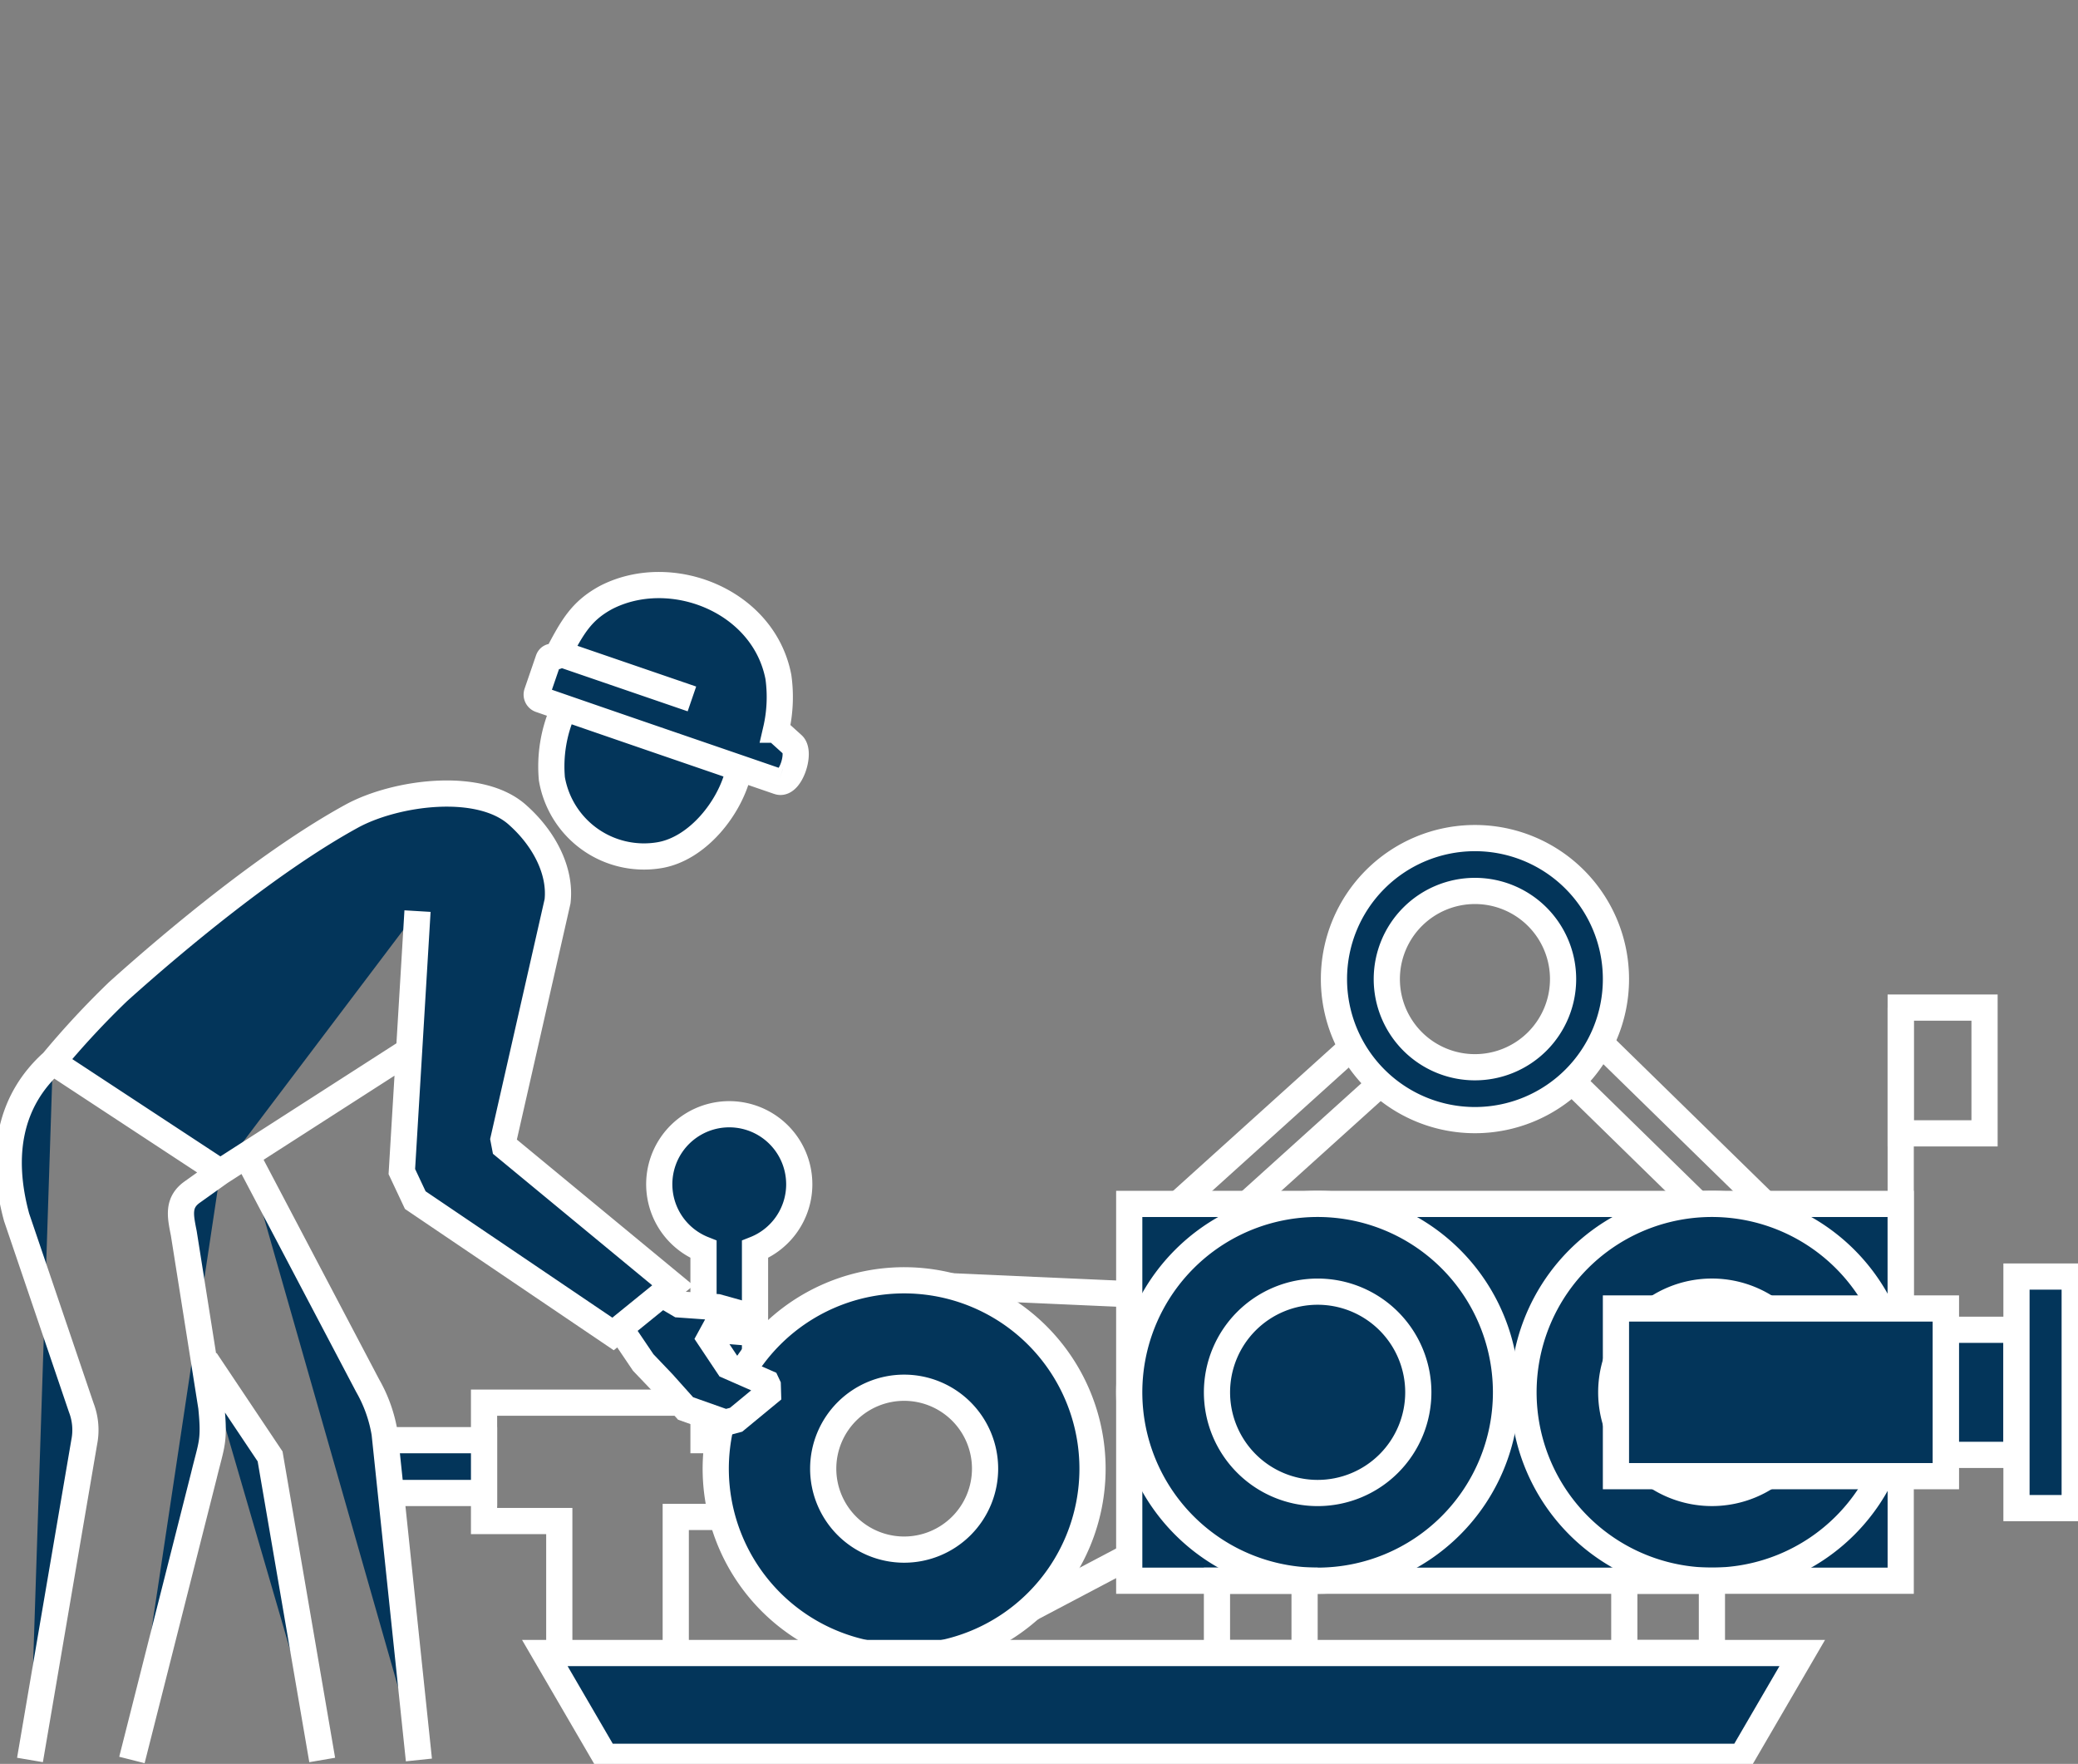
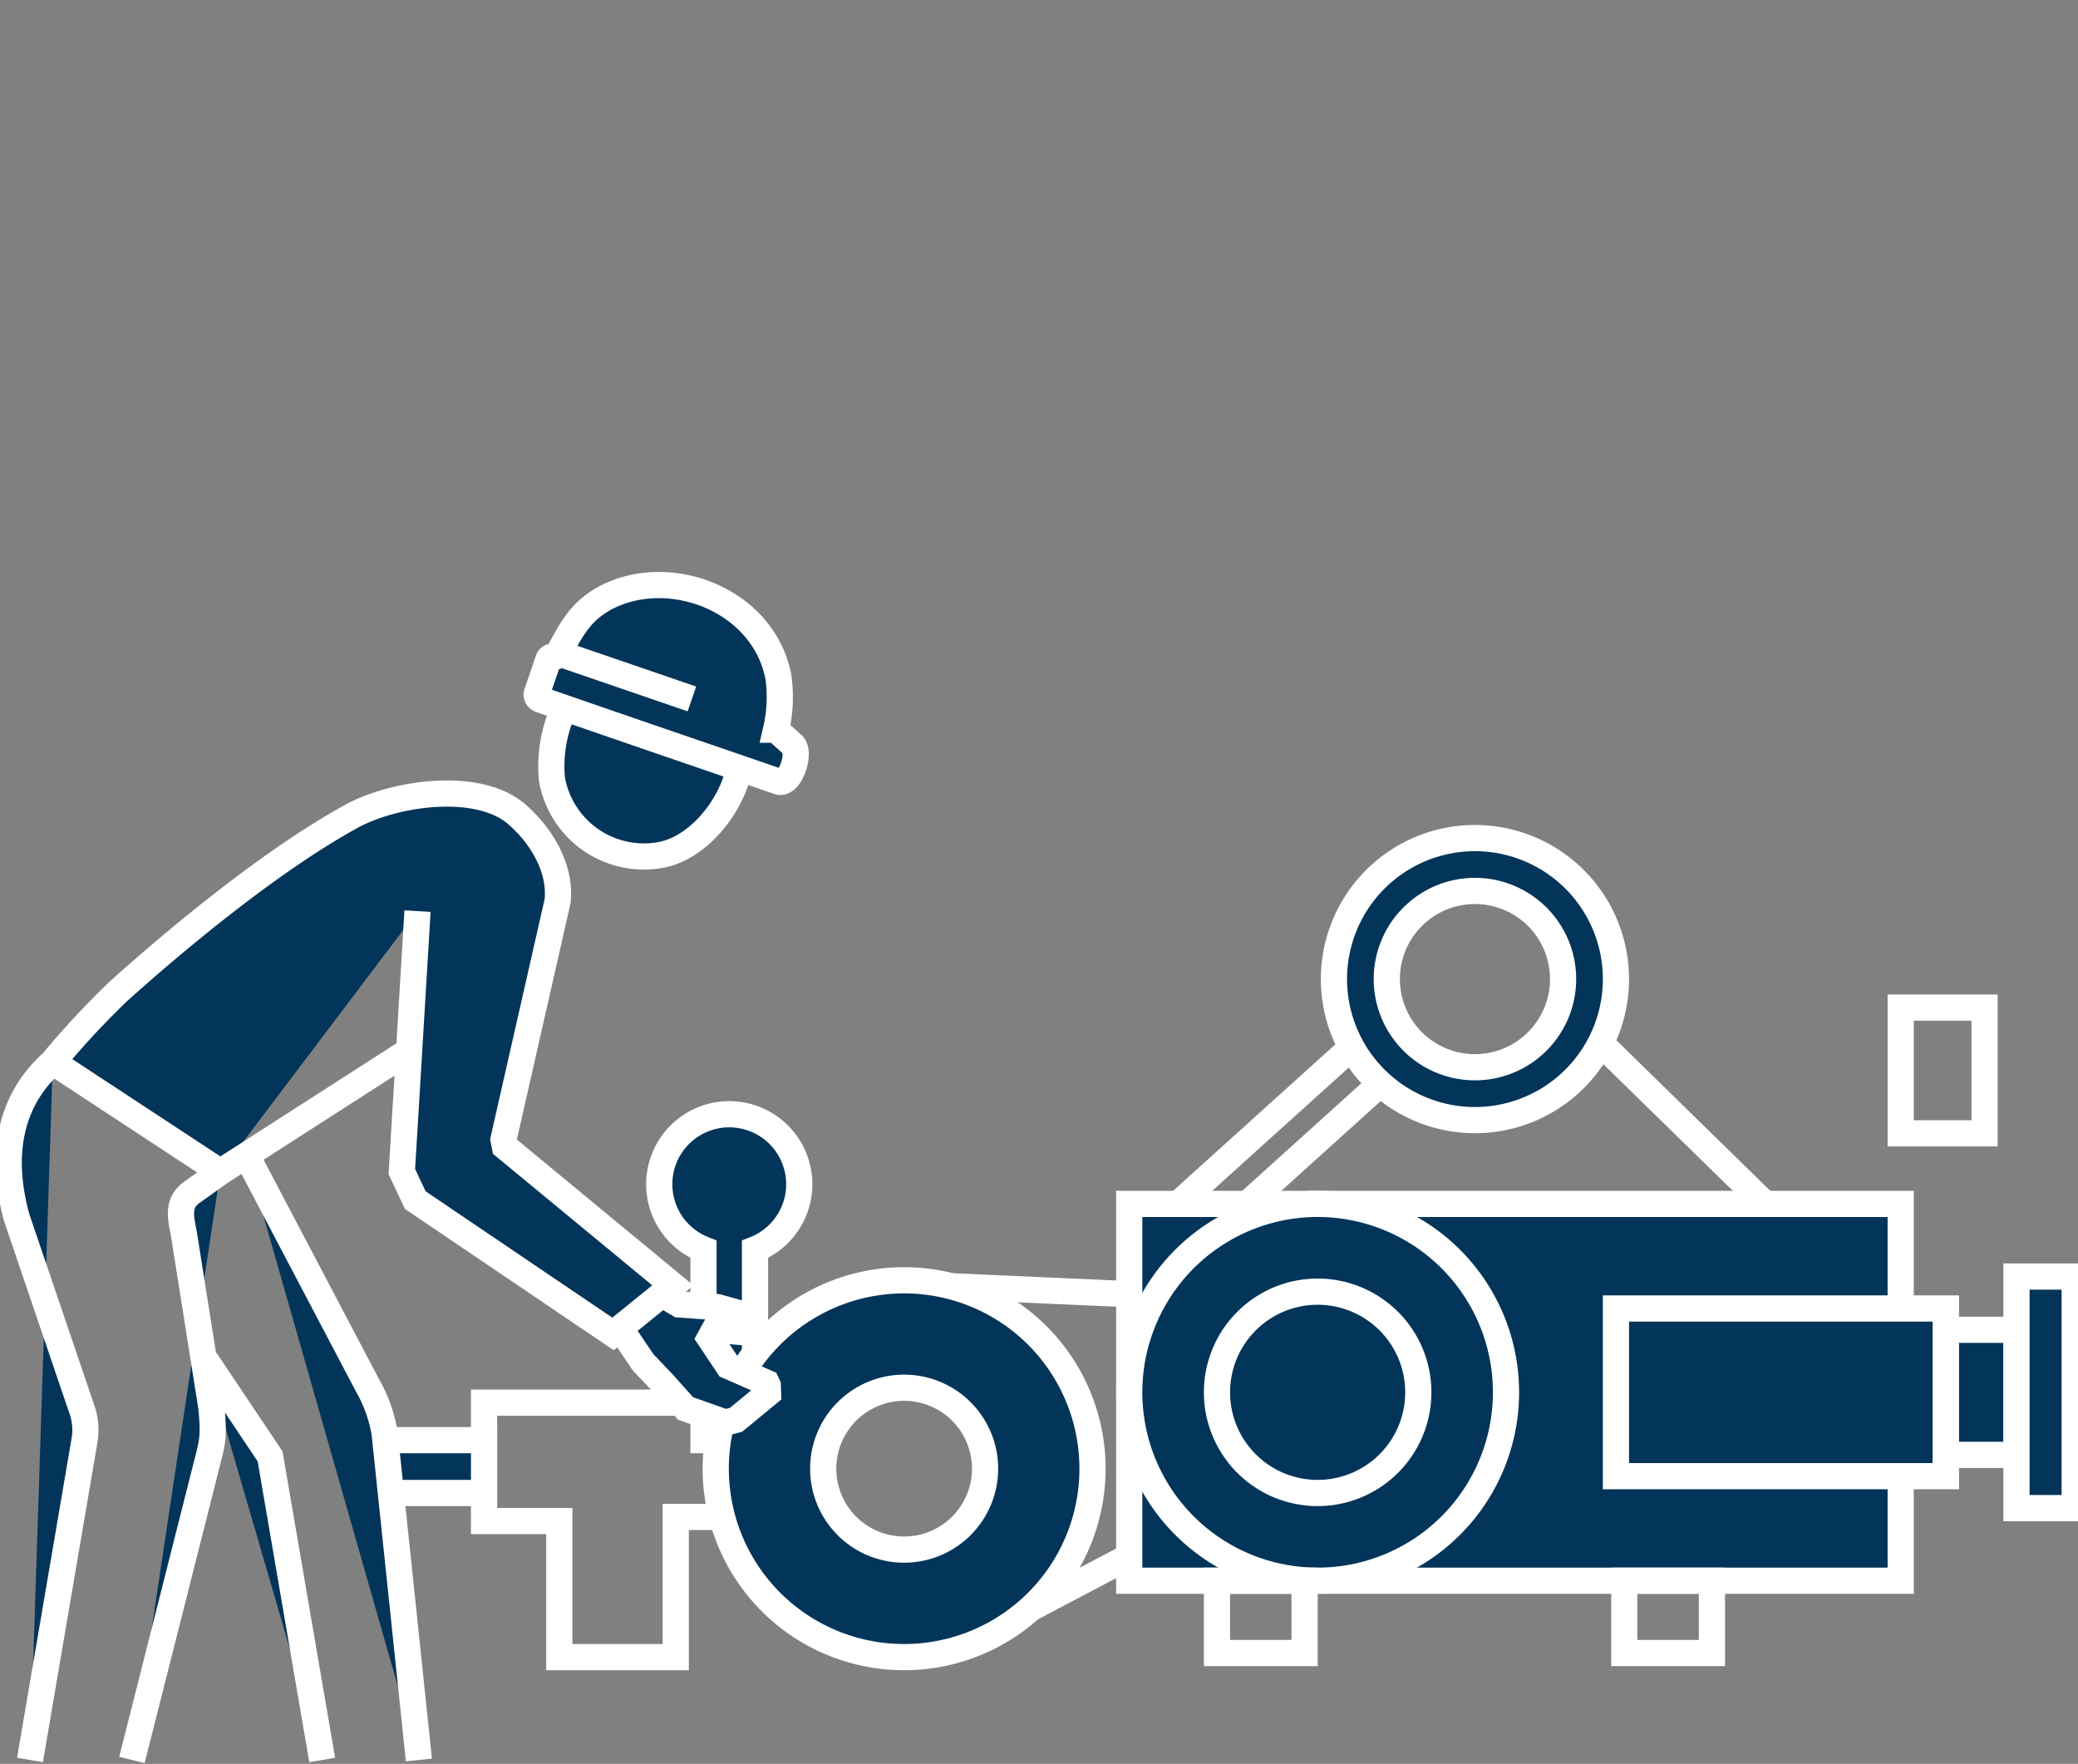
<svg xmlns="http://www.w3.org/2000/svg" width="238" height="202" viewBox="0 0 238 202">
  <rect x="0" y="0" width="238" height="202" fill="#808080" stroke="none" />
  <defs>
    <clipPath id="clip-path">
      <rect id="長方形_928" data-name="長方形 928" width="238" height="202" transform="translate(72 2304)" fill="#03355a" stroke="#707070" stroke-width="1" />
    </clipPath>
  </defs>
  <g id="マスクグループ_131" data-name="マスクグループ 131" transform="translate(-72 -2304)" clip-path="url(#clip-path)">
    <g id="グループ_512" data-name="グループ 512" transform="translate(73 2371)">
-       <line id="線_58" data-name="線 58" x2="18.832" y2="18.413" transform="translate(174.582 52.461)" fill="none" stroke="#fff" stroke-miterlimit="10" stroke-width="3" />
      <line id="線_57" data-name="線 57" x1="19.861" y2="17.929" transform="translate(141.852 52.944)" fill="none" stroke="#fff" stroke-miterlimit="10" stroke-width="3" />
      <line id="線_52" data-name="線 52" y1="12.573" x2="23.846" transform="translate(110.093 108.285)" fill="none" stroke="#fff" stroke-miterlimit="10" stroke-width="3" />
      <line id="線_56" data-name="線 56" x2="25.675" y2="1.143" transform="translate(104.835 80.166)" fill="none" stroke="#fff" stroke-miterlimit="10" stroke-width="3" />
      <rect id="長方形_540" data-name="長方形 540" width="88.359" height="43.153" transform="translate(128.335 70.873)" fill="#03355a" stroke="#fff" stroke-miterlimit="10" stroke-width="3" />
      <path id="パス_173" data-name="パス 173" d="M124.932,99.267a8.017,8.017,0,1,0-10.966,7.451v21.856h5.9V106.718a8.015,8.015,0,0,0,5.068-7.451" transform="translate(-34.391 -30.643)" fill="#03355a" stroke="#fff" stroke-width="3" />
      <path id="パス_175" data-name="パス 175" d="M208.069,149.2a21.577,21.577,0,1,1,21.576-21.577A21.577,21.577,0,0,1,208.069,149.2M219.6,127.626a11.529,11.529,0,1,0-11.529,11.529A11.529,11.529,0,0,0,219.6,127.626" transform="translate(-58.157 -35.176)" fill="#03355a" stroke="#fff" stroke-width="3" />
-       <path id="パス_177" data-name="パス 177" d="M273.166,149.2a21.577,21.577,0,1,1,21.576-21.577A21.577,21.577,0,0,1,273.166,149.2m11.529-21.577a11.529,11.529,0,1,0-11.529,11.529,11.529,11.529,0,0,0,11.529-11.529" transform="translate(-78.095 -35.176)" fill="#03355a" stroke="#fff" stroke-width="3" />
      <path id="パス_179" data-name="パス 179" d="M236.44,77.955a16.149,16.149,0,1,1,16.149-16.149A16.149,16.149,0,0,1,236.44,77.955m10.094-16.149A10.095,10.095,0,1,0,236.44,71.9a10.095,10.095,0,0,0,10.094-10.094" transform="translate(-68.509 -16.679)" fill="#03355a" stroke="#fff" stroke-width="3" />
      <rect id="長方形_536" data-name="長方形 536" width="37.796" height="19.203" transform="translate(184.08 82.848)" fill="#03355a" stroke="#fff" stroke-width="3" />
      <rect id="長方形_538" data-name="長方形 538" width="8.078" height="14.326" transform="translate(221.876 85.287)" fill="#03355a" stroke="#fff" stroke-width="3" />
      <rect id="長方形_541" data-name="長方形 541" width="9.602" height="14.402" transform="translate(216.694 48.39)" fill="none" stroke="#fff" stroke-miterlimit="10" stroke-width="3" />
      <rect id="長方形_542" data-name="長方形 542" width="6.668" height="26.518" transform="translate(229.954 79.191)" fill="#03355a" stroke="#fff" stroke-width="3" />
      <line id="線_53" data-name="線 53" x1="19.861" y2="17.929" transform="translate(133.939 52.944)" fill="none" stroke="#fff" stroke-miterlimit="10" stroke-width="3" />
      <line id="線_54" data-name="線 54" x2="18.832" y2="18.413" transform="translate(182.317 52.461)" fill="none" stroke="#fff" stroke-miterlimit="10" stroke-width="3" />
-       <line id="線_55" data-name="線 55" y2="34.459" transform="translate(216.694 48.39)" fill="none" stroke="#fff" stroke-miterlimit="10" stroke-width="3" />
      <rect id="長方形_544" data-name="長方形 544" width="10.035" height="8.28" transform="translate(138.383 114.026)" fill="none" stroke="#fff" stroke-miterlimit="10" stroke-width="3" />
      <rect id="長方形_545" data-name="長方形 545" width="10.035" height="8.28" transform="translate(185.036 114.026)" fill="none" stroke="#fff" stroke-miterlimit="10" stroke-width="3" />
      <path id="パス_183" data-name="パス 183" d="M99.539,138.859H77.582v13.556H86.2V168H99.539V151.946H115.4V138.859Z" transform="translate(-23.143 -45.225)" fill="none" stroke="#fff" stroke-miterlimit="10" stroke-width="3" />
      <path id="パス_184" data-name="パス 184" d="M139.8,161.813a21.577,21.577,0,1,1,21.576-21.577A21.577,21.577,0,0,1,139.8,161.813m9.269-21.577A9.269,9.269,0,1,0,139.8,149.5a9.269,9.269,0,0,0,9.269-9.269" transform="translate(-37.246 -39.038)" fill="#03355a" stroke="#fff" stroke-width="3" />
      <path id="パス_186" data-name="パス 186" d="M60.288,151.1H72.75v-6.048H56.392" transform="translate(-18.31 -47.122)" fill="#03355a" stroke="#fff" stroke-width="3" />
      <path id="パス_190" data-name="パス 190" d="M108.125,119.174l1.277.75,4.382.311,3.624,1.011.083.16-.1,1.5-.33.217-3.632-.3-.529.969,2.122,3.182,4.381,1.922.141.3.028.92-3.654,3.013-1.216.323-4.57-1.616-2.606-2.912-2.248-2.356-2.205-3.263" transform="translate(-32.609 -37.538)" fill="#03355a" stroke="#fff" stroke-width="3" fill-rule="evenodd" />
      <path id="パス_188" data-name="パス 188" d="M37.4,136.049l-5.968-34.763L24.06,90.272m4.589-23.614L42.6,93.172a16.349,16.349,0,0,1,1.951,5.476l3.924,37.4m-44.544,0,6.213-36.406A7.122,7.122,0,0,0,9.8,95.687L2.4,73.905c-1.917-7.023-.883-13.3,4.143-17.8M25.732,68.716,22.5,71.02c-1.689,1.213-1.348,2.723-.951,4.726L24.7,95.63c.4,3.958.02,4.258-.844,7.831l-8.25,32.588m32.15-81.482L25.732,68.716M64.472,9.3l15.272,5.238m5.333,8.328c-.943,4.081-4.642,8.813-9.025,9.562a10.7,10.7,0,0,1-12.346-8.742,15.912,15.912,0,0,1,1.247-7.741M89.664,24c1.335.464,2.6-3.339,1.618-4.22l-1.9-1.717a16.614,16.614,0,0,0,.268-6.035C87.959,3.214,77.268-.9,69.884,2.934c-2.823,1.542-3.829,3.36-5.55,6.63-.194.314-.832-.143-1.041.518L62,13.846a.6.6,0,0,0,.372.764c9.091,3.156,18.2,6.264,27.292,9.393M25.732,68.716,6.541,56.11a98.077,98.077,0,0,1,7.478-8.053c6.819-6.133,17.631-15.094,26.772-20.1,4.939-2.7,14.749-4.1,19.092-.035,2.918,2.624,4.869,6.3,4.472,9.793L58.165,64.969l.162.848L77.563,81.7l-6.852,5.562L48.06,71.935l-1.539-3.27,1.795-29.829" transform="translate(-1.497 -1.496)" fill="#03355a" stroke="#fff" stroke-width="3" fill-rule="evenodd" />
-       <path id="パス_181" data-name="パス 181" d="M227.1,192.077H96.927l-6.921-11.888H234.022Z" transform="translate(-28.605 -57.883)" fill="#03355a" stroke="#fff" stroke-miterlimit="10" stroke-width="3" />
    </g>
  </g>
</svg>